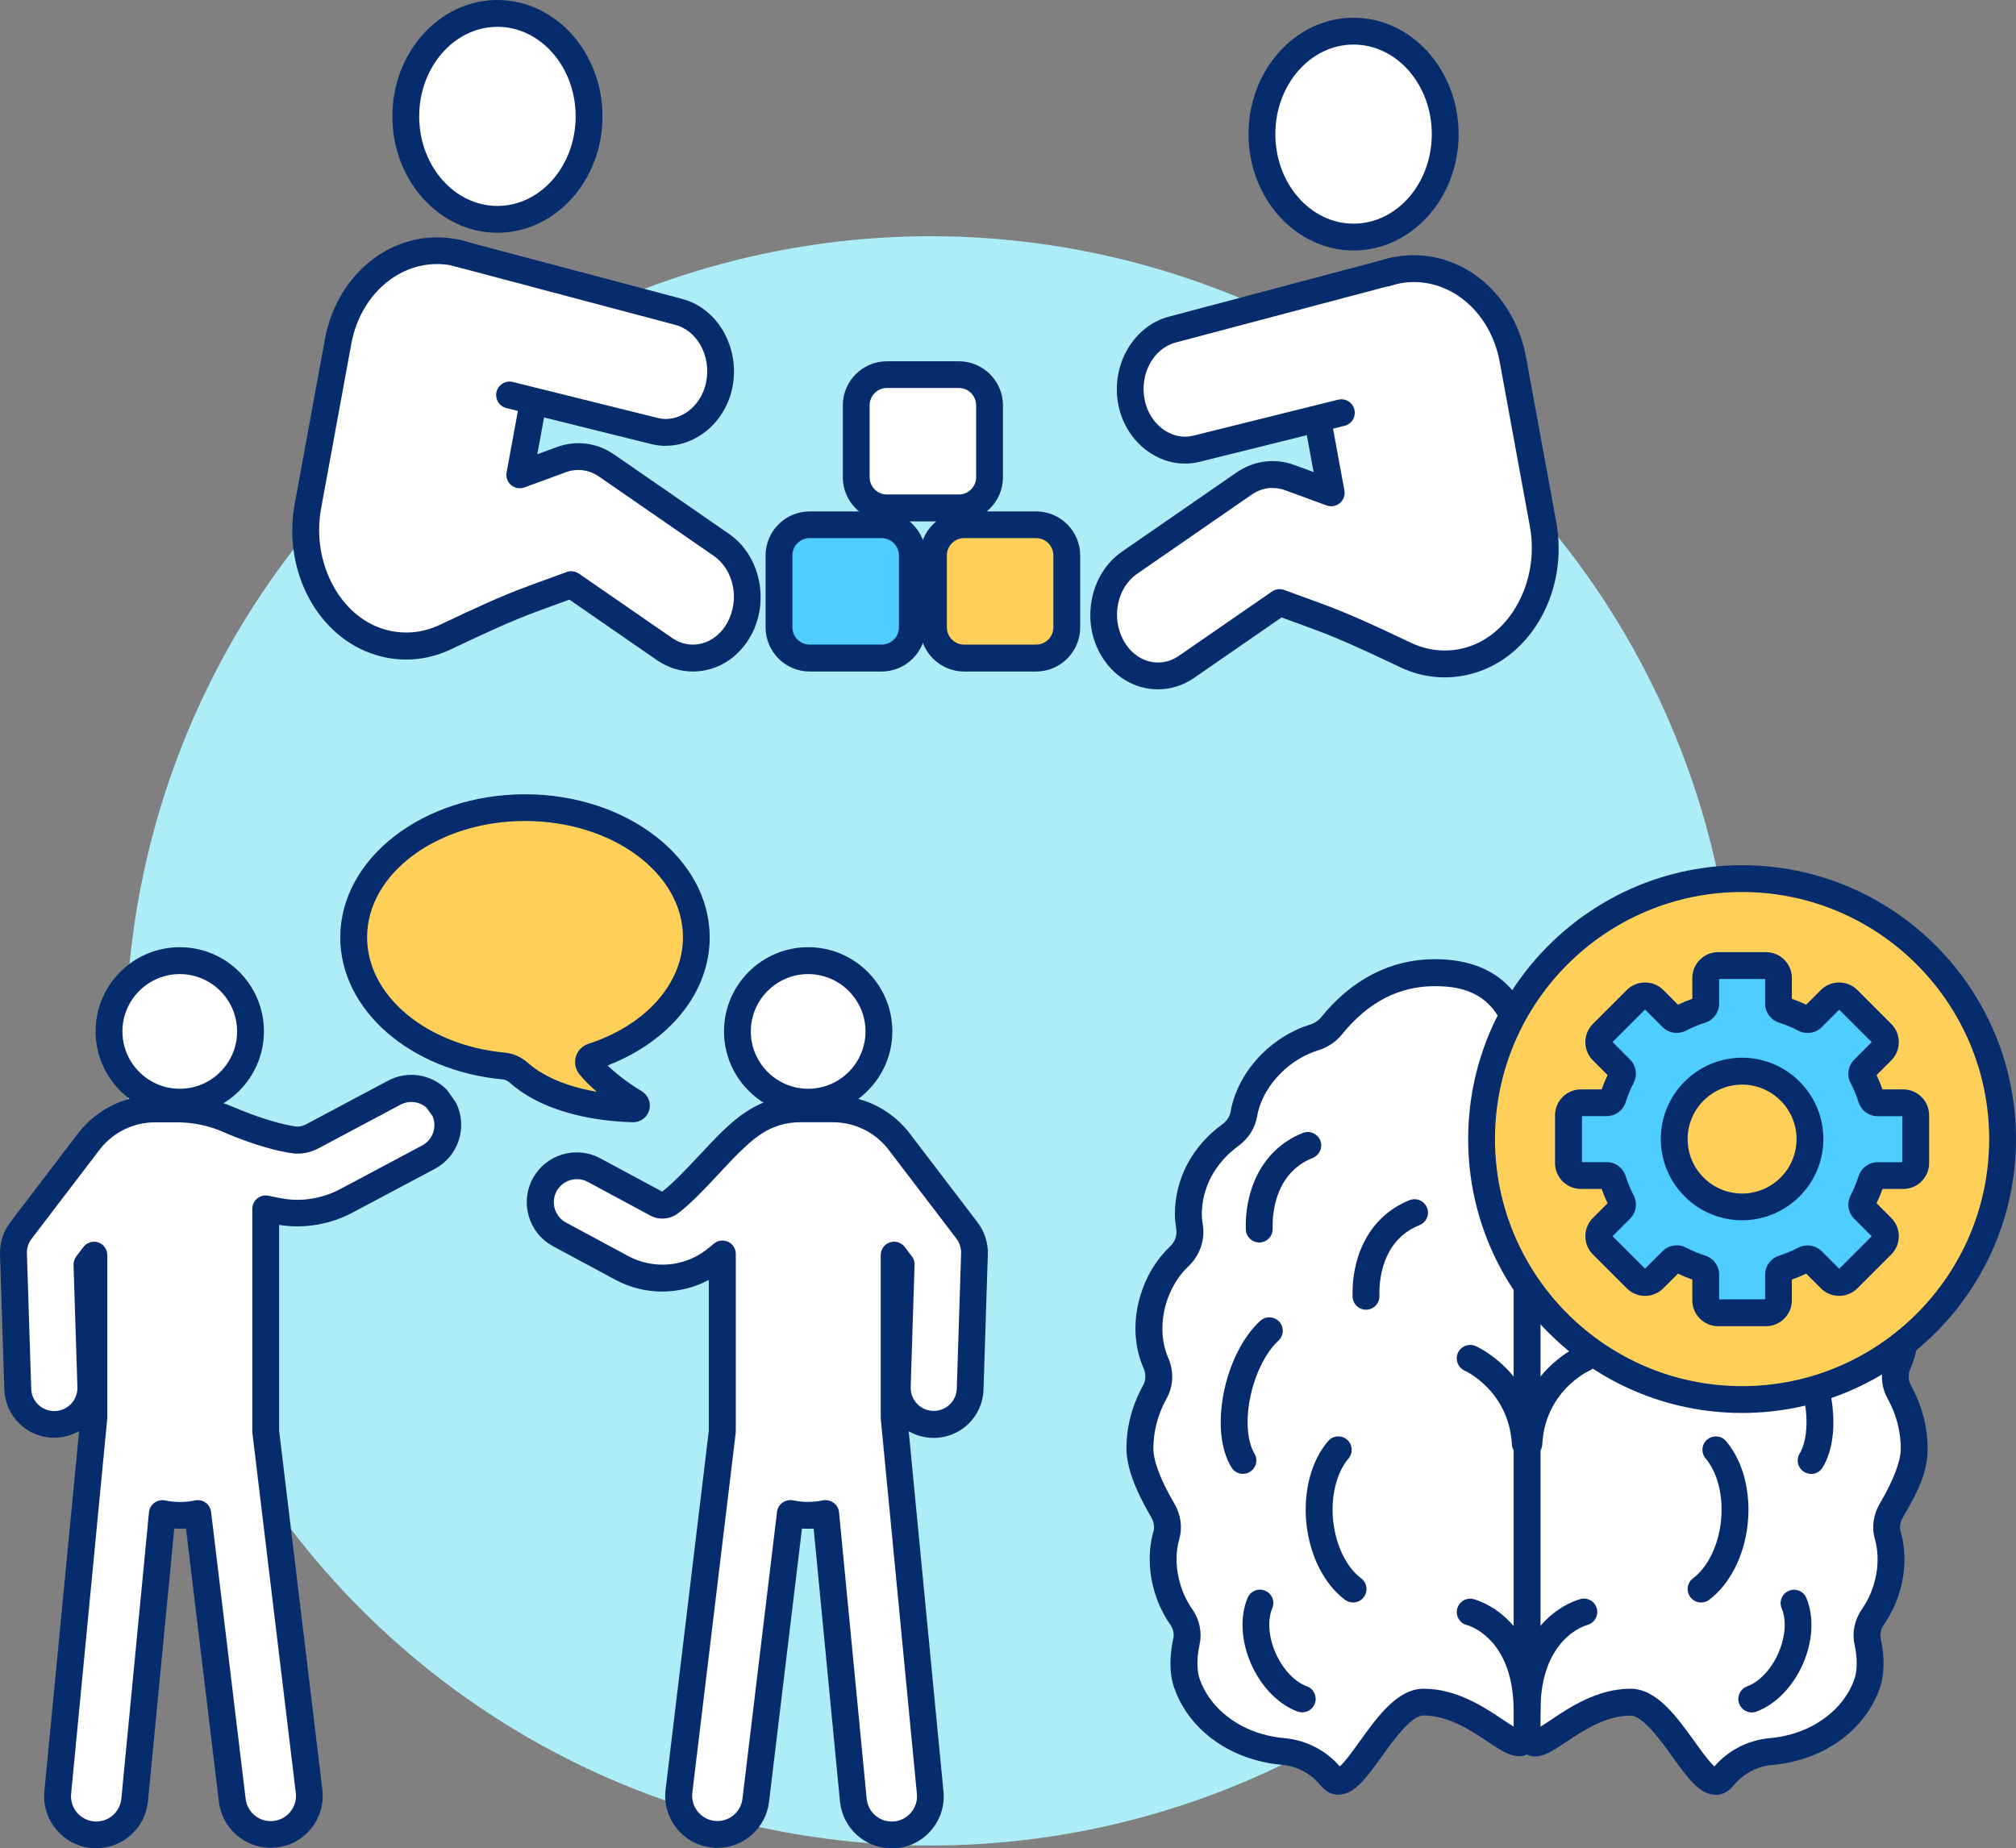
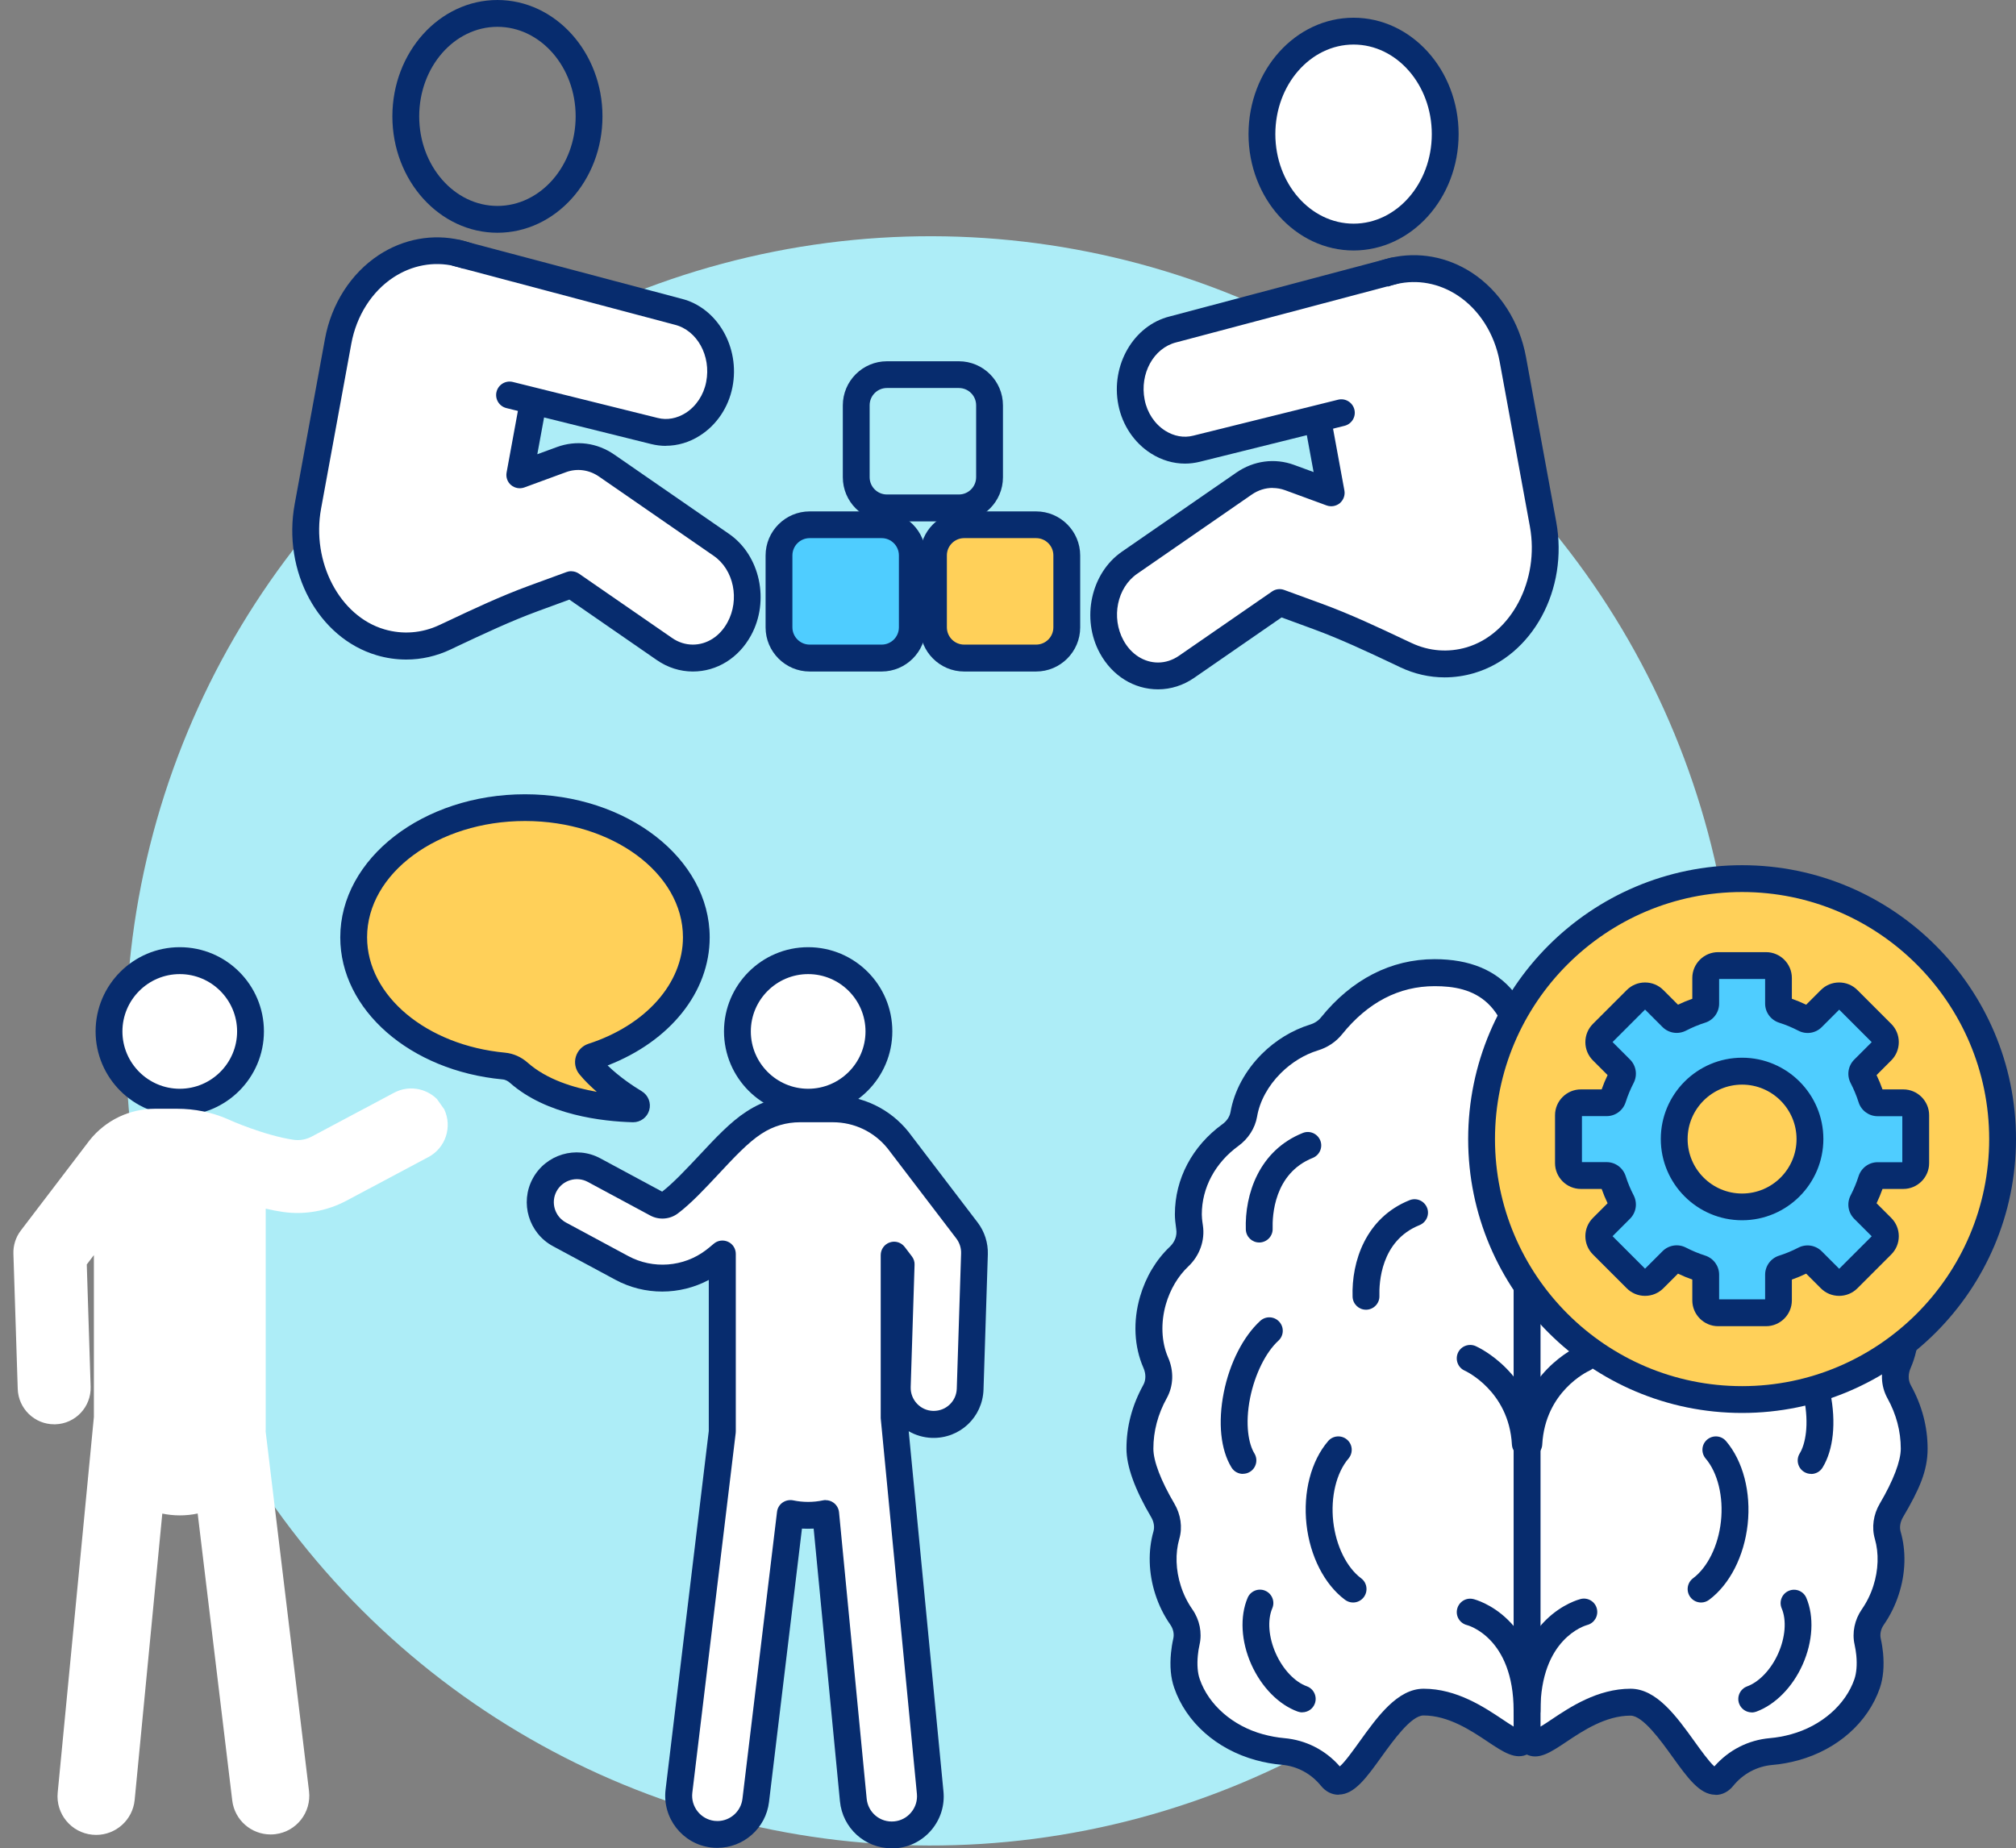
<svg xmlns="http://www.w3.org/2000/svg" id="_レイヤー_2" width="223.96" height="205.36">
  <rect width="100%" height="100%" fill="#808080" stroke="none" />
  <defs>
    <style>.cls-1{fill:#4fcdff;}.cls-1,.cls-2,.cls-3,.cls-4,.cls-5{stroke-width:0px;}.cls-2{fill:#072c6e;}.cls-3{fill:#adedf7;}.cls-4{fill:#fff;}.cls-5{fill:#ffd059;}</style>
  </defs>
  <g id="_デザイン">
    <circle class="cls-3" cx="103.39" cy="115.65" r="89.4" transform="translate(-51.5 106.98) rotate(-45)" />
    <path class="cls-4" d="m80.14,60.55l-12.73-8.8c-1.51-1.04-3.35-1.29-5.03-.67l-4.63,1.7,1.79-9.75c1.25-6.82-2.65-13.49-8.72-14.9-6.06-1.41-12,2.98-13.25,9.81l-3.36,18.33c-1.21,6.63,2.24,13.39,8.06,15.11.96.28,1.93.42,2.87.42,1.5,0,2.96-.34,4.29-.97,3.25-1.53,6.48-3.08,9.83-4.31l4.21-1.54,10.35,7.15c.99.68,2.08,1.01,3.16,1.01,2.03,0,4.01-1.15,5.15-3.24,1.75-3.19.86-7.38-1.98-9.34Z" />
    <path class="cls-2" d="m76.97,74.61c-1.42,0-2.8-.44-4-1.27l-9.72-6.72-3.49,1.28c-3.03,1.11-6.05,2.54-8.97,3.91l-.73.35c-1.57.74-3.23,1.12-4.93,1.12-1.11,0-2.22-.16-3.29-.48-6.48-1.92-10.48-9.3-9.1-16.81l3.36-18.33c.71-3.9,2.9-7.3,5.99-9.33,2.74-1.79,5.96-2.38,9.07-1.66,6.82,1.58,11.24,9.04,9.85,16.62l-1.32,7.18,2.18-.8c2.15-.79,4.48-.48,6.39.85l12.73,8.8c3.45,2.38,4.54,7.44,2.44,11.28-1.37,2.51-3.79,4.01-6.46,4.01Zm-13.51-11.14c.3,0,.59.09.85.26l10.35,7.15c.7.49,1.5.74,2.31.74,1.57,0,3-.92,3.84-2.46,1.39-2.54.71-5.86-1.52-7.4,0,0,0,0,0,0l-12.73-8.8c-1.11-.77-2.45-.95-3.68-.5l-4.63,1.7c-.5.18-1.06.08-1.47-.26-.41-.34-.6-.88-.5-1.41l1.79-9.75c1.11-6.04-2.3-11.95-7.59-13.18-2.31-.54-4.71-.09-6.76,1.25-2.41,1.58-4.12,4.27-4.69,7.37l-3.36,18.33c-1.09,5.93,2.06,11.95,7.02,13.41,2.03.6,4.17.44,6.11-.47l.73-.34c2.98-1.41,6.06-2.86,9.22-4.02l4.21-1.54c.17-.06.34-.09.51-.09Z" />
-     <ellipse class="cls-4" cx="55.26" cy="12.93" rx="10.18" ry="11.44" />
    <path class="cls-2" d="m55.26,25.86c-6.43,0-11.67-5.8-11.67-12.93,0-7.13,5.23-12.93,11.67-12.93,6.43,0,11.67,5.8,11.67,12.93,0,7.13-5.23,12.93-11.67,12.93Zm0-22.88c-4.79,0-8.69,4.46-8.69,9.95,0,5.49,3.9,9.95,8.69,9.95,4.79,0,8.69-4.46,8.69-9.95,0-5.49-3.9-9.95-8.69-9.95Z" />
    <path class="cls-4" d="m50.81,28.13l24.51,6.5c3.26.81,5.31,4.43,4.59,8.1-.71,3.59-4.01,5.96-7.2,5.17l-16.1-4" />
    <path class="cls-2" d="m73.97,49.54c-.54,0-1.09-.07-1.62-.2l-16.1-4c-.8-.2-1.29-1.01-1.09-1.81.2-.8,1.01-1.29,1.81-1.09l16.1,4c1.03.26,2.12.06,3.09-.55,1.17-.74,2.01-2,2.29-3.45.57-2.89-1-5.74-3.49-6.36l-24.53-6.51c-.8-.21-1.27-1.03-1.06-1.82.21-.8,1.03-1.27,1.82-1.06l24.51,6.5c3.99.99,6.54,5.4,5.67,9.82-.44,2.25-1.76,4.21-3.62,5.39-1.17.75-2.48,1.13-3.79,1.13Z" />
    <rect class="cls-1" x="86.53" y="58.3" width="14.82" height="14.82" rx="5.89" ry="5.89" />
    <path class="cls-2" d="m97.94,74.61h-7.99c-2.7,0-4.9-2.2-4.9-4.9v-7.99c0-2.7,2.2-4.9,4.9-4.9h7.99c2.7,0,4.9,2.2,4.9,4.9v7.99c0,2.7-2.2,4.9-4.9,4.9Zm-7.99-14.82c-1.06,0-1.92.86-1.92,1.92v7.99c0,1.06.86,1.92,1.92,1.92h7.99c1.06,0,1.92-.86,1.92-1.92v-7.99c0-1.06-.86-1.92-1.92-1.92h-7.99Z" />
    <rect class="cls-5" x="103.7" y="58.3" width="14.82" height="14.82" rx="5.89" ry="5.89" />
    <path class="cls-2" d="m115.1,74.61h-7.99c-2.7,0-4.9-2.2-4.9-4.9v-7.99c0-2.7,2.2-4.9,4.9-4.9h7.99c2.7,0,4.9,2.2,4.9,4.9v7.99c0,2.7-2.2,4.9-4.9,4.9Zm-7.99-14.82c-1.06,0-1.92.86-1.92,1.92v7.99c0,1.06.86,1.92,1.92,1.92h7.99c1.06,0,1.92-.86,1.92-1.92v-7.99c0-1.06-.86-1.92-1.92-1.92h-7.99Z" />
-     <rect class="cls-4" x="95.11" y="41.62" width="14.82" height="14.82" rx="5.89" ry="5.89" />
    <path class="cls-2" d="m106.52,57.93h-7.99c-2.7,0-4.9-2.2-4.9-4.9v-7.99c0-2.7,2.2-4.9,4.9-4.9h7.99c2.7,0,4.9,2.2,4.9,4.9v7.99c0,2.7-2.2,4.9-4.9,4.9Zm-7.99-14.82c-1.06,0-1.92.86-1.92,1.92v7.99c0,1.06.86,1.92,1.92,1.92h7.99c1.06,0,1.92-.86,1.92-1.92v-7.99c0-1.06-.86-1.92-1.92-1.92h-7.99Z" />
    <path class="cls-4" d="m125.48,62.52l12.73-8.8c1.51-1.04,3.35-1.29,5.03-.67l4.63,1.7-1.79-9.75c-1.25-6.82,2.65-13.49,8.72-14.9,6.06-1.41,12,2.98,13.25,9.81l3.36,18.33c1.21,6.63-2.24,13.39-8.06,15.11-.96.28-1.93.42-2.87.42-1.5,0-2.96-.34-4.29-.97-3.25-1.53-6.48-3.08-9.83-4.31l-4.21-1.54-10.35,7.15c-.99.68-2.08,1.01-3.16,1.01-2.03,0-4.01-1.15-5.15-3.24-1.75-3.19-.86-7.38,1.98-9.34Z" />
    <path class="cls-2" d="m128.65,76.59c-2.67,0-5.09-1.5-6.46-4.01-2.1-3.84-1-8.9,2.44-11.28l12.73-8.8c1.92-1.32,4.25-1.63,6.39-.85l2.18.8-1.32-7.18c-1.39-7.58,3.03-15.04,9.85-16.62,3.11-.72,6.33-.13,9.07,1.66,3.09,2.03,5.27,5.43,5.99,9.33l3.36,18.33c1.38,7.51-2.62,14.89-9.1,16.81-1.08.32-2.19.48-3.29.48-1.7,0-3.36-.38-4.93-1.12l-.73-.35c-2.92-1.38-5.94-2.8-8.97-3.91l-3.49-1.28-9.72,6.72c-1.2.83-2.59,1.27-4,1.27Zm12.73-22.38c-.81,0-1.61.25-2.32.74l-12.73,8.8s0,0,0,0c-2.23,1.54-2.91,4.86-1.52,7.4.84,1.54,2.28,2.46,3.84,2.46.81,0,1.61-.26,2.31-.74l10.35-7.15c.4-.28.91-.34,1.36-.17l4.21,1.54c3.16,1.16,6.24,2.61,9.22,4.02l.73.34c1.94.91,4.08,1.07,6.11.47,4.96-1.47,8.1-7.48,7.02-13.41l-3.36-18.33c-.57-3.1-2.28-5.79-4.69-7.37-2.05-1.34-4.45-1.79-6.76-1.25-5.3,1.23-8.7,7.14-7.59,13.18l1.79,9.75c.1.53-.1,1.06-.5,1.41-.41.34-.97.44-1.47.26l-4.63-1.7c-.44-.16-.9-.24-1.36-.24Zm-15.9,8.31h0s0,0,0,0Z" />
    <ellipse class="cls-4" cx="150.37" cy="14.9" rx="10.18" ry="11.44" />
    <path class="cls-2" d="m150.37,27.83c-6.43,0-11.67-5.8-11.67-12.93,0-7.13,5.23-12.93,11.67-12.93,6.43,0,11.67,5.8,11.67,12.93,0,7.13-5.23,12.93-11.67,12.93Zm0-22.88c-4.79,0-8.69,4.46-8.69,9.95,0,5.49,3.9,9.95,8.69,9.95,4.79,0,8.69-4.46,8.69-9.95,0-5.49-3.9-9.95-8.69-9.95Z" />
    <path class="cls-4" d="m154.81,30.1l-24.51,6.5c-3.26.81-5.31,4.43-4.59,8.1.71,3.59,4.01,5.96,7.2,5.17l16.1-4" />
    <path class="cls-2" d="m131.65,51.51c-1.31,0-2.61-.38-3.79-1.13-1.86-1.18-3.18-3.15-3.62-5.39-.87-4.42,1.69-8.83,5.7-9.83l24.48-6.5c.8-.21,1.61.26,1.82,1.06.21.8-.26,1.61-1.06,1.82l-24.51,6.5c-2.52.63-4.08,3.48-3.51,6.37.28,1.45,1.12,2.71,2.29,3.45.97.61,2.06.81,3.09.55l16.11-4c.8-.2,1.61.29,1.81,1.09.2.8-.29,1.61-1.09,1.81l-16.1,4c-.53.13-1.08.2-1.62.2Z" />
    <path class="cls-4" d="m19.97,122.45c-4.34,0-7.86-3.52-7.86-7.86,0-4.34,3.52-7.86,7.86-7.86,4.34,0,7.86,3.52,7.86,7.86,0,4.34-3.52,7.86-7.86,7.86Z" />
    <path class="cls-2" d="m19.97,123.94c-5.15,0-9.35-4.19-9.35-9.35,0-5.15,4.19-9.35,9.35-9.35s9.35,4.19,9.35,9.35c0,5.15-4.19,9.35-9.35,9.35Zm0-15.71c-3.51,0-6.37,2.86-6.37,6.37,0,3.51,2.86,6.37,6.37,6.37,3.51,0,6.37-2.86,6.37-6.37,0-3.51-2.86-6.37-6.37-6.37Z" />
    <path class="cls-4" d="m48.52,122.09c-1.23-1.2-3.14-1.53-4.74-.68l-9.11,4.85c-.65.35-1.37.48-2.05.38-3.23-.47-7.18-2.22-7.2-2.24-.02,0-.06-.03-.08-.04-1.79-.78-3.69-1.17-5.68-1.17h-2.43c-2.84,0-5.48,1.27-7.26,3.48-.02.03-.04.05-.06.08l-7.59,9.96c-.57.74-.86,1.66-.83,2.59l.48,15.02c.07,2.19,1.87,3.93,4.05,3.93.04,0,.09,0,.13,0,2.24-.07,3.99-1.94,3.92-4.18l-.43-13.58.79-1.04v17.98s-4.02,41.74-4.02,41.74c-.23,2.36,1.5,4.46,3.86,4.68.14.01.28.02.42.02,2.18,0,4.05-1.66,4.27-3.88l3.07-31.82c.63.13,1.28.2,1.95.2s1.34-.07,1.98-.21l3.84,31.88c.26,2.18,2.11,3.78,4.26,3.78.17,0,.34-.01.52-.03,2.35-.28,4.03-2.42,3.75-4.78l-4.82-39.98c0-.07.01-.13.01-.2v-24.54c.65.15,1.3.28,1.94.37,2.37.34,4.86-.1,7.02-1.25l9.11-4.85c1.92-1.02,2.68-3.36,1.76-5.31l-.83-1.17Z" />
-     <path class="cls-2" d="m10.69,205.36c-.19,0-.37,0-.56-.03-3.17-.31-5.51-3.14-5.2-6.31l3.86-40.02c-.77.44-1.65.71-2.59.74-.06,0-.12,0-.18,0-3.01,0-5.44-2.36-5.54-5.37L0,139.36c-.04-1.27.36-2.53,1.13-3.54l7.59-9.96s.06-.07.09-.11c2.06-2.56,5.12-4.04,8.42-4.04h2.43c2.19,0,4.3.44,6.27,1.29l.1.04s3.81,1.68,6.81,2.12c.36.05.76-.03,1.14-.23l9.11-4.85c2.14-1.14,4.75-.77,6.48.93.06.06.12.13.17.21l.83,1.17c.05.07.09.14.13.22,1.27,2.68.21,5.87-2.4,7.26l-9.12,4.85c-2.44,1.3-5.26,1.8-7.93,1.41-.08-.01-.16-.02-.24-.04v22.73c0,.05,0,.1,0,.16l4.8,39.85c.18,1.53-.24,3.05-1.19,4.26-.95,1.22-2.32,1.99-3.86,2.17-.23.03-.47.04-.7.04-2.92,0-5.39-2.19-5.74-5.09l-3.66-30.38c-.43.03-.86.03-1.3,0l-2.92,30.29c-.29,2.98-2.76,5.23-5.75,5.23Zm-.26-67.4c.16,0,.32.03.48.08.61.2,1.01.77,1.01,1.41v17.98s0,.1,0,.14l-4.02,41.74c-.15,1.54.98,2.91,2.52,3.06,1.56.15,2.91-.99,3.06-2.52l3.07-31.82c.04-.42.26-.81.6-1.06.34-.25.77-.35,1.19-.26,1.09.23,2.22.23,3.32,0,.41-.09.84,0,1.18.25.34.24.56.62.61,1.03l3.84,31.88c.17,1.41,1.36,2.47,2.78,2.47.11,0,.23,0,.34-.02.74-.09,1.41-.46,1.87-1.05.46-.59.67-1.32.58-2.07l-4.82-39.98c0-.07-.01-.14-.01-.21,0-.06,0-.11,0-.16v-24.54c0-.45.21-.88.56-1.16.35-.28.82-.39,1.26-.29.67.15,1.27.27,1.83.35,2.06.3,4.22-.09,6.11-1.09l9.11-4.85c1.17-.62,1.67-2.03,1.16-3.25l-.66-.93c-.8-.71-1.95-.86-2.91-.35l-9.11,4.85c-.93.49-1.98.69-2.96.54-3.47-.5-7.56-2.33-7.6-2.35l-.09-.04c-1.57-.68-3.28-1.04-5.06-1.04h-2.43c-2.38,0-4.6,1.07-6.09,2.93l-.04.05-7.6,9.96c-.36.47-.54,1.05-.52,1.64l.48,15.02c.04,1.39,1.17,2.48,2.56,2.48h.09c1.41-.05,2.52-1.23,2.48-2.65l-.43-13.58c-.01-.34.1-.68.3-.95l.79-1.04c.29-.38.73-.59,1.19-.59Z" />
    <circle class="cls-4" cx="89.78" cy="114.6" r="7.86" />
    <path class="cls-2" d="m89.78,123.94c-5.15,0-9.35-4.19-9.35-9.35,0-5.15,4.19-9.35,9.35-9.35s9.35,4.19,9.35,9.35c0,5.15-4.19,9.35-9.35,9.35Zm0-15.71c-3.51,0-6.37,2.86-6.37,6.37,0,3.51,2.86,6.37,6.37,6.37,3.51,0,6.37-2.86,6.37-6.37,0-3.51-2.86-6.37-6.37-6.37Z" />
    <path class="cls-4" d="m107.43,136.72l-7.59-9.96s-.04-.05-.06-.08c-1.77-2.21-4.42-3.48-7.26-3.48h-3.65c-1.8,0-3.55.52-5.05,1.49l-.08.05c-1.62,1.05-3.25,2.8-4.98,4.65-1.48,1.58-3.01,3.22-4.35,4.24-.43.32-1.01.37-1.49.11l-6.93-3.73c-1.97-1.06-4.43-.32-5.49,1.65-1.06,1.97-.32,4.43,1.65,5.49l6.93,3.73c3.26,1.76,7.28,1.45,10.23-.79.31-.24.63-.49.94-.76v19.51c0,.07,0,.13.01.2l-4.82,39.98c-.28,2.35,1.39,4.49,3.75,4.78.17.02.35.03.52.03,2.14,0,3.99-1.6,4.26-3.78l3.84-31.88c.64.14,1.3.21,1.98.21s1.32-.07,1.95-.2l3.07,31.82c.21,2.22,2.08,3.88,4.27,3.88.14,0,.28,0,.42-.02,2.36-.23,4.09-2.32,3.86-4.68l-4.02-41.74v-17.98s.79,1.04.79,1.04l-.43,13.58c-.07,2.24,1.69,4.11,3.92,4.18.04,0,.09,0,.13,0,2.18,0,3.98-1.73,4.05-3.93l.48-15.02c.03-.93-.26-1.85-.83-2.59Z" />
    <path class="cls-2" d="m99.06,205.36c-2.99,0-5.46-2.25-5.75-5.23l-2.92-30.29c-.43.02-.86.02-1.3,0l-3.66,30.38c-.35,2.9-2.82,5.09-5.74,5.09-.23,0-.47-.01-.7-.04-3.17-.38-5.43-3.27-5.05-6.43l4.8-39.85c0-.06,0-.1,0-.15v-16.63c-3.21,1.71-7.12,1.74-10.38-.02l-6.93-3.73c-2.69-1.45-3.7-4.82-2.25-7.51,1.45-2.69,4.82-3.7,7.51-2.25l6.87,3.7c1.23-.95,2.69-2.51,4.11-4.02,1.8-1.93,3.49-3.74,5.26-4.88l.08-.05c1.74-1.13,3.76-1.73,5.85-1.73h3.65c3.29,0,6.36,1.47,8.42,4.04.03.04.06.08.09.12l7.59,9.95c.77,1.01,1.17,2.27,1.13,3.54l-.48,15.02c-.1,3.07-2.62,5.46-5.72,5.37-.94-.03-1.83-.3-2.59-.74l3.86,40.02c.15,1.54-.31,3.04-1.29,4.23s-2.37,1.93-3.91,2.08c-.18.02-.37.03-.56.03Zm-7.33-38.68c.32,0,.63.1.88.29.34.25.56.64.6,1.06l3.07,31.82c.15,1.53,1.49,2.67,3.06,2.52.74-.07,1.42-.43,1.89-1.01.48-.58.7-1.31.63-2.05l-4.02-41.74s0-.1,0-.14v-17.98c0-.64.41-1.21,1.01-1.41.61-.21,1.27,0,1.66.51l.79,1.04c.21.27.32.61.3.95l-.43,13.58c-.04,1.41,1.07,2.6,2.48,2.64h.08c1.39,0,2.52-1.09,2.56-2.48l.48-15.02c.02-.59-.17-1.17-.52-1.64h0s-7.63-10-7.63-10c-1.49-1.86-3.71-2.93-6.1-2.93h-3.65c-1.51,0-2.98.43-4.23,1.25l-.08.05c-1.46.95-3.03,2.63-4.69,4.41-1.53,1.64-3.1,3.32-4.55,4.41-.89.68-2.11.77-3.09.24l-6.93-3.73c-1.24-.67-2.8-.2-3.47,1.04-.67,1.24-.2,2.8,1.04,3.47l6.93,3.73c2.75,1.48,6.14,1.22,8.62-.66.25-.19.53-.42.87-.71.44-.38,1.06-.46,1.59-.22s.86.77.86,1.35v19.51c0,.06,0,.11,0,.17,0,.07,0,.14-.01.21l-4.82,39.98c-.18,1.53.91,2.93,2.45,3.12.11.01.23.02.34.02,1.41,0,2.61-1.06,2.78-2.47l3.84-31.88c.05-.42.27-.79.61-1.03.34-.24.77-.33,1.18-.25,1.1.23,2.23.23,3.32,0,.1-.02.2-.03.3-.03Z" />
    <path class="cls-5" d="m39.28,104.15c0-7.96,8.52-14.41,19.03-14.41,10.51,0,19.03,6.45,19.03,14.41,0,5.95-4.76,11.05-11.55,13.25-.42.14-.58.66-.3,1,1.49,1.82,3.68,3.3,5.03,4.12.32.2.18.69-.2.68-2.74-.07-8.88-.63-12.7-4.01-.47-.41-1.05-.69-1.67-.75-9.4-.88-16.68-6.94-16.68-14.3" />
    <path class="cls-2" d="m70.35,124.69s-.03,0-.05,0c-3.35-.09-9.57-.78-13.65-4.38-.18-.16-.46-.35-.82-.38-10.28-.96-18.03-7.74-18.03-15.78,0-8.77,9.21-15.9,20.52-15.9,11.32,0,20.52,7.13,20.52,15.9,0,6.08-4.41,11.55-11.34,14.23,1.3,1.27,2.87,2.31,3.8,2.87.72.44,1.06,1.31.82,2.11-.23.79-.96,1.33-1.78,1.33Zm.03-2.98h0,0Zm-12.06-30.49c-9.67,0-17.54,5.8-17.54,12.92,0,6.49,6.59,12,15.33,12.82.92.09,1.79.47,2.52,1.12,2.12,1.87,5.11,2.78,7.67,3.23-.69-.6-1.36-1.25-1.94-1.96-.44-.54-.59-1.27-.39-1.94.2-.68.72-1.21,1.38-1.43,6.39-2.07,10.52-6.72,10.52-11.84,0-7.13-7.87-12.92-17.54-12.92Z" />
    <path class="cls-4" d="m159.38,108.08c-5.41,0-9.11,3-11.45,5.9-.5.62-1.18,1.06-1.95,1.3-1.67.51-3.32,1.48-4.73,2.88-1.7,1.69-2.74,3.71-3.07,5.65-.16.91-.7,1.74-1.47,2.29-2.83,2.05-4.68,5.23-4.68,8.81,0,.42.06.94.14,1.45.18,1.2-.26,2.39-1.16,3.25-1.29,1.23-2.34,2.91-2.91,4.88-.72,2.49-.55,4.96.31,6.92.46,1.05.47,2.23-.09,3.23-1.07,1.92-1.67,4.06-1.67,6.32,0,2.06,1.29,4.75,2.53,6.85.49.84.67,1.83.4,2.76-.53,1.82-.51,3.96.18,6.1.36,1.11.86,2.11,1.48,2.99.56.8.78,1.8.57,2.74-.1.45-.18.91-.22,1.38-.1,1.02-.08,2.22.28,3.27,1.14,3.31,4.15,6.01,8.04,7.08.89.24,1.76.4,2.62.47,2.15.19,4.06,1.25,5.39,2.88,2.23,2.75,5.98-8.36,10.23-8.36,6.84,0,11.5,8.25,11.5,2.49v-65.17s0-5.32,0-5.32c0-8.23-2.83-13.04-10.26-13.04Z" />
    <path class="cls-2" d="m148.7,199.41c-.74,0-1.43-.35-1.95-.99-1.1-1.36-2.65-2.19-4.36-2.34-.97-.08-1.94-.26-2.89-.52-4.35-1.2-7.74-4.2-9.06-8.04-.38-1.09-.5-2.4-.35-3.89.05-.51.13-1.03.25-1.56.12-.52,0-1.09-.33-1.56-.72-1.03-1.28-2.17-1.67-3.39-.75-2.33-.82-4.81-.2-6.97.14-.49.05-1.07-.26-1.59-1.82-3.09-2.74-5.65-2.74-7.61,0-2.45.63-4.82,1.86-7.05.31-.55.32-1.25.03-1.91-1.04-2.37-1.18-5.18-.38-7.93.63-2.16,1.77-4.08,3.31-5.54.56-.53.82-1.24.71-1.94-.1-.67-.15-1.22-.15-1.67,0-3.93,1.93-7.58,5.3-10.02.47-.34.79-.83.88-1.34.4-2.32,1.64-4.61,3.49-6.46,1.53-1.52,3.38-2.64,5.34-3.25.5-.15.93-.43,1.23-.81,3.41-4.22,7.77-6.46,12.61-6.46,7.8,0,11.75,4.89,11.75,14.53v70.49c0,1.19-.15,2.64-1.35,3.28-1.37.73-2.75-.19-4.5-1.36-1.84-1.23-4.36-2.91-7.13-2.91-1.37,0-3.36,2.78-4.68,4.61-1.66,2.31-2.97,4.13-4.69,4.18-.02,0-.05,0-.07,0Zm10.68-89.84c-3.97,0-7.43,1.8-10.29,5.35-.68.84-1.6,1.46-2.68,1.79-1.5.46-2.92,1.33-4.11,2.51-1.42,1.41-2.36,3.13-2.65,4.85-.22,1.27-.97,2.45-2.07,3.25-2.58,1.87-4.07,4.65-4.07,7.61,0,.2.02.58.12,1.22.25,1.65-.35,3.36-1.61,4.55-1.16,1.1-2.02,2.56-2.5,4.21-.59,2.05-.5,4.2.24,5.9.67,1.52.61,3.18-.15,4.55-.98,1.77-1.48,3.66-1.48,5.6,0,1.38.83,3.55,2.33,6.1.72,1.22.92,2.65.55,3.92-.46,1.6-.4,3.46.17,5.23.3.94.73,1.81,1.28,2.6.81,1.16,1.1,2.59.8,3.92-.09.41-.16.81-.19,1.19-.1,1.05-.03,1.96.21,2.64.98,2.86,3.67,5.21,7.03,6.13.78.21,1.57.36,2.36.43,2.4.21,4.58,1.32,6.17,3.14.59-.51,1.54-1.85,2.21-2.78,1.97-2.74,4.2-5.85,7.1-5.85,3.68,0,6.75,2.06,8.79,3.42.38.25.83.56,1.22.79,0-.07,0-.14,0-.23v-70.49c0-10.24-4.69-11.55-8.77-11.55Z" />
    <path class="cls-4" d="m150.31,176.56c-1.89-1.41-3.33-4.12-3.69-7.35-.36-3.27.48-6.29,2.05-8.12" />
    <path class="cls-2" d="m150.31,178.05c-.31,0-.62-.1-.89-.3-2.29-1.71-3.89-4.85-4.28-8.38-.39-3.58.5-7.03,2.4-9.25.53-.63,1.48-.7,2.1-.17.63.53.7,1.47.17,2.1-1.35,1.58-2,4.26-1.7,6.99.3,2.69,1.48,5.11,3.1,6.32.66.49.79,1.43.3,2.09-.29.39-.74.6-1.19.6Z" />
    <path class="cls-4" d="m144.68,188.77c-1.67-.6-3.31-2.22-4.31-4.45-1-2.25-1.09-4.57-.4-6.21" />
    <path class="cls-2" d="m144.68,190.26c-.17,0-.34-.03-.51-.09-2.11-.76-4.03-2.72-5.16-5.24-1.14-2.55-1.29-5.32-.41-7.4.32-.76,1.2-1.11,1.95-.79.76.32,1.11,1.2.79,1.95-.56,1.31-.41,3.23.39,5.02.79,1.77,2.11,3.17,3.45,3.65.77.28,1.17,1.14.89,1.91-.22.61-.79.98-1.4.98Z" />
    <path class="cls-4" d="m138.08,162.27c-.96-1.56-1.27-4.24-.67-7.25.61-3.05,2-5.69,3.59-7.15" />
    <path class="cls-2" d="m138.08,163.76c-.5,0-.99-.25-1.27-.71-1.21-1.97-1.52-5-.86-8.33.65-3.26,2.16-6.23,4.05-7.96.61-.56,1.55-.52,2.11.09.56.61.52,1.55-.09,2.11-1.41,1.29-2.61,3.73-3.14,6.34-.6,3.01-.15,5.17.47,6.18.43.7.21,1.62-.49,2.05-.24.15-.51.22-.78.22Z" />
    <path class="cls-4" d="m165.17,128.15s4.02-1.64,4.27-6.13" />
    <path class="cls-2" d="m165.18,129.64c-.59,0-1.14-.35-1.38-.93-.31-.76.05-1.63.81-1.94.14-.06,3.16-1.39,3.36-4.84.05-.82.75-1.45,1.57-1.4.82.05,1.45.75,1.4,1.57-.31,5.37-5,7.35-5.2,7.43-.18.08-.37.11-.56.11Z" />
    <path class="cls-4" d="m163.33,150.93s5.74,2.54,6.12,9.49" />
    <path class="cls-2" d="m169.45,161.91c-.79,0-1.44-.61-1.49-1.41-.33-5.97-5.19-8.19-5.24-8.21-.75-.33-1.09-1.21-.76-1.97.33-.75,1.21-1.09,1.97-.76.27.12,6.58,2.99,7.01,10.77.05.82-.58,1.52-1.41,1.57-.03,0-.06,0-.08,0Z" />
    <path class="cls-4" d="m163.33,179.11s6.31,1.54,6.31,10.97" />
    <path class="cls-2" d="m169.64,191.57c-.82,0-1.49-.67-1.49-1.49,0-8.16-5.12-9.51-5.18-9.52-.8-.2-1.29-1-1.09-1.8.2-.8,1-1.29,1.8-1.09.3.07,7.45,1.94,7.45,12.42,0,.82-.67,1.49-1.49,1.49Z" />
    <path class="cls-4" d="m151.76,144.03c-.11-3.12,1.02-7.55,5.39-9.3" />
    <path class="cls-2" d="m151.75,145.52c-.8,0-1.46-.63-1.49-1.44-.13-3.91,1.46-8.78,6.33-10.73.77-.31,1.63.07,1.94.83.31.76-.07,1.63-.83,1.94-4.33,1.73-4.5,6.46-4.46,7.86.03.82-.62,1.51-1.44,1.54-.02,0-.03,0-.05,0Z" />
-     <path class="cls-4" d="m139.9,136.56c-.11-3.12,1.02-7.55,5.39-9.3" />
    <path class="cls-2" d="m139.89,138.05c-.8,0-1.46-.63-1.49-1.44-.13-3.91,1.46-8.78,6.33-10.73.77-.31,1.63.07,1.94.83.31.76-.07,1.63-.83,1.94-4.33,1.73-4.5,6.46-4.46,7.86.03.82-.62,1.51-1.44,1.54-.02,0-.03,0-.05,0Z" />
    <path class="cls-4" d="m179.9,108.08c5.41,0,9.11,3,11.45,5.9.5.62,1.18,1.06,1.95,1.3,1.67.51,3.32,1.48,4.73,2.88,1.7,1.69,2.74,3.71,3.07,5.65.16.91.7,1.74,1.47,2.29,2.83,2.05,4.68,5.23,4.68,8.81,0,.42-.06.94-.14,1.45-.18,1.2.26,2.39,1.16,3.25,1.29,1.23,2.34,2.91,2.91,4.88.72,2.49.55,4.96-.31,6.92-.46,1.05-.47,2.23.09,3.23,1.07,1.92,1.67,4.06,1.67,6.32,0,2.06-1.29,4.75-2.53,6.85-.49.84-.67,1.83-.4,2.76.53,1.82.51,3.96-.18,6.1-.36,1.11-.86,2.11-1.48,2.99-.56.8-.78,1.8-.57,2.74.1.45.18.91.22,1.38.1,1.02.08,2.22-.28,3.27-1.14,3.31-4.15,6.01-8.04,7.08-.89.24-1.76.4-2.62.47-2.15.19-4.06,1.25-5.39,2.88-2.23,2.75-5.98-8.36-10.23-8.36-6.84,0-11.5,8.25-11.5,2.49v-65.17s0-5.32,0-5.32c0-8.23,2.83-13.04,10.26-13.04Z" />
    <path class="cls-2" d="m190.58,199.41s-.05,0-.07,0c-1.72-.05-3.03-1.88-4.69-4.18-1.32-1.84-3.31-4.61-4.68-4.61-2.77,0-5.29,1.68-7.13,2.91-1.75,1.17-3.13,2.1-4.5,1.36-1.2-.64-1.35-2.09-1.35-3.28v-70.49c0-9.64,3.95-14.53,11.75-14.53,4.84,0,9.2,2.23,12.61,6.46.3.37.73.65,1.23.81,1.96.6,3.81,1.72,5.34,3.25,1.85,1.84,3.09,4.13,3.49,6.46.09.51.41,1,.88,1.34,3.37,2.44,5.3,6.09,5.3,10.02,0,.45-.05,1.01-.15,1.67-.11.7.15,1.41.71,1.94,1.54,1.47,2.68,3.38,3.31,5.54.8,2.75.66,5.56-.38,7.93-.29.66-.28,1.35.03,1.91,1.23,2.22,1.86,4.59,1.86,7.05s-.92,4.52-2.74,7.61c-.3.52-.4,1.1-.26,1.59.63,2.17.56,4.64-.2,6.97-.39,1.22-.96,2.36-1.67,3.39-.33.47-.45,1.04-.33,1.56.12.53.2,1.06.25,1.56.14,1.49.02,2.8-.35,3.89-1.32,3.83-4.7,6.84-9.06,8.04-.95.26-1.92.44-2.89.52-1.71.15-3.26.98-4.36,2.34-.52.64-1.21.99-1.95.99Zm-9.44-11.78c2.9,0,5.13,3.11,7.1,5.85.67.93,1.62,2.26,2.21,2.78,1.61-1.83,3.78-2.93,6.17-3.14.79-.07,1.58-.21,2.36-.43,3.35-.92,6.05-3.27,7.03-6.13.23-.68.31-1.59.21-2.64-.04-.38-.1-.78-.19-1.19-.3-1.33,0-2.76.8-3.92.55-.79.98-1.66,1.28-2.6.57-1.77.63-3.63.17-5.23-.37-1.27-.17-2.7.55-3.92,1.5-2.55,2.33-4.72,2.33-6.1,0-1.94-.5-3.83-1.48-5.6-.76-1.38-.82-3.04-.15-4.55.75-1.7.84-3.86.24-5.9-.48-1.65-1.35-3.11-2.5-4.21-1.26-1.2-1.86-2.9-1.61-4.55.1-.64.12-1.02.12-1.22,0-2.96-1.48-5.73-4.07-7.61-1.1-.79-1.85-1.98-2.07-3.25-.29-1.72-1.24-3.44-2.65-4.85-1.19-1.18-2.61-2.05-4.11-2.51-1.08-.33-2-.95-2.68-1.79-2.86-3.55-6.32-5.35-10.29-5.35-4.08,0-8.77,1.31-8.77,11.55v70.49c0,.08,0,.16,0,.23.38-.23.84-.53,1.22-.79,2.03-1.36,5.11-3.42,8.79-3.42Z" />
    <path class="cls-4" d="m188.97,176.56c1.89-1.41,3.33-4.12,3.69-7.35.36-3.27-.48-6.29-2.05-8.12" />
    <path class="cls-2" d="m188.97,178.05c-.45,0-.9-.21-1.19-.6-.49-.66-.36-1.59.3-2.09,1.62-1.21,2.81-3.63,3.1-6.32.3-2.73-.35-5.41-1.7-6.99-.53-.63-.46-1.57.17-2.1.63-.53,1.57-.46,2.1.17,1.89,2.22,2.79,5.68,2.4,9.25-.39,3.53-1.99,6.67-4.28,8.38-.27.2-.58.3-.89.3Z" />
    <path class="cls-4" d="m194.6,188.77c1.67-.6,3.31-2.22,4.31-4.45,1-2.25,1.09-4.57.4-6.21" />
    <path class="cls-2" d="m194.6,190.26c-.61,0-1.18-.38-1.4-.98-.28-.77.12-1.63.89-1.91,1.34-.49,2.67-1.89,3.45-3.65.8-1.79.95-3.71.39-5.02-.32-.76.03-1.63.79-1.95.76-.32,1.63.03,1.95.79.88,2.08.73,4.84-.41,7.4-1.12,2.52-3.05,4.47-5.16,5.24-.17.06-.34.09-.51.09Z" />
    <path class="cls-4" d="m201.2,162.27c.96-1.56,1.27-4.24.67-7.25-.61-3.05-2-5.69-3.59-7.15" />
    <path class="cls-2" d="m201.2,163.76c-.27,0-.54-.07-.78-.22-.7-.43-.92-1.35-.49-2.05.62-1.01,1.08-3.17.47-6.18-.52-2.62-1.73-5.05-3.14-6.34-.61-.56-.65-1.5-.09-2.11.56-.61,1.5-.65,2.11-.09,1.88,1.73,3.39,4.7,4.05,7.96.67,3.33.35,6.36-.86,8.33-.28.46-.77.71-1.27.71Z" />
    <path class="cls-4" d="m174.11,128.15s-4.02-1.64-4.27-6.13" />
    <path class="cls-2" d="m174.1,129.64c-.19,0-.38-.04-.56-.11-.2-.08-4.89-2.06-5.2-7.43-.05-.82.58-1.53,1.4-1.57.82-.05,1.53.58,1.57,1.4.2,3.46,3.23,4.79,3.36,4.84.75.32,1.11,1.19.8,1.95-.24.57-.79.92-1.37.92Z" />
    <path class="cls-4" d="m175.95,150.93s-5.74,2.54-6.12,9.49" />
    <path class="cls-2" d="m169.83,161.91s-.06,0-.08,0c-.82-.05-1.45-.75-1.41-1.57.43-7.78,6.74-10.65,7.01-10.77.75-.33,1.63,0,1.97.76.33.75,0,1.63-.75,1.96-.21.1-4.92,2.31-5.24,8.21-.04.79-.7,1.41-1.49,1.41Z" />
    <path class="cls-4" d="m175.95,179.11s-6.31,1.54-6.31,10.97" />
    <path class="cls-2" d="m169.64,191.57c-.82,0-1.49-.67-1.49-1.49,0-10.48,7.14-12.34,7.45-12.42.8-.2,1.61.29,1.8,1.09.19.8-.29,1.6-1.08,1.8-.24.07-5.19,1.5-5.19,9.53,0,.82-.67,1.49-1.49,1.49Z" />
    <circle class="cls-5" cx="193.53" cy="126.57" r="28.94" transform="translate(-17.77 32.63) rotate(-9.22)" />
    <path class="cls-2" d="m193.53,156.99c-16.78,0-30.43-13.65-30.43-30.43,0-16.78,13.65-30.43,30.43-30.43,16.78,0,30.43,13.65,30.43,30.43,0,16.78-13.65,30.43-30.43,30.43Zm0-57.88c-15.13,0-27.45,12.31-27.45,27.45,0,15.13,12.31,27.45,27.45,27.45,15.13,0,27.45-12.31,27.45-27.45,0-15.13-12.31-27.45-27.45-27.45Z" />
    <path class="cls-1" d="m212.83,129.23v-5.32c0-.76-.62-1.38-1.38-1.38h-2.85c-.32,0-.6-.21-.7-.52-.26-.82-.59-1.61-.98-2.36-.15-.29-.1-.64.13-.87l2.02-2.02c.54-.54.54-1.41,0-1.95l-3.76-3.76c-.54-.54-1.41-.54-1.95,0l-2.02,2.02c-.23.23-.58.28-.87.13-.75-.39-1.54-.72-2.36-.98-.31-.1-.52-.38-.52-.7v-2.85c0-.76-.62-1.38-1.38-1.38h-5.32c-.76,0-1.38.62-1.38,1.38v2.85c0,.32-.21.6-.52.7-.82.26-1.61.59-2.36.98-.29.15-.64.1-.87-.13l-2.02-2.02c-.54-.54-1.41-.54-1.95,0l-3.76,3.76c-.54.54-.54,1.41,0,1.95l2.02,2.02c.23.23.28.58.13.87-.39.75-.72,1.54-.98,2.36-.1.31-.38.52-.7.52h-2.85c-.76,0-1.38.62-1.38,1.38v5.32c0,.76.62,1.38,1.38,1.38h2.85c.32,0,.6.21.7.52.26.82.59,1.61.98,2.36.15.29.1.64-.13.87l-2.02,2.02c-.54.54-.54,1.41,0,1.95l3.76,3.76c.54.54,1.41.54,1.95,0l2.02-2.02c.23-.23.58-.28.87-.13.75.39,1.54.72,2.36.98.31.1.52.38.52.7v2.85c0,.76.62,1.38,1.38,1.38h5.32c.76,0,1.38-.62,1.38-1.38v-2.85c0-.32.21-.6.52-.7.82-.26,1.61-.59,2.36-.98.29-.15.64-.1.87.13l2.02,2.02c.54.54,1.41.54,1.95,0l3.76-3.76c.54-.54.54-1.41,0-1.95l-2.02-2.02c-.23-.23-.28-.58-.13-.87.39-.75.72-1.54.98-2.36.1-.31.38-.52.7-.52h2.85c.76,0,1.38-.62,1.38-1.38Zm-19.3,4.87c-4.16,0-7.54-3.37-7.54-7.54,0-4.16,3.37-7.54,7.54-7.54,4.16,0,7.54,3.37,7.54,7.54s-3.37,7.54-7.54,7.54Z" />
    <path class="cls-2" d="m196.19,147.35h-5.32c-1.58,0-2.87-1.29-2.87-2.87v-2.31c-.54-.19-1.07-.41-1.59-.66l-1.63,1.63c-.54.54-1.26.84-2.03.84s-1.49-.3-2.03-.84l-3.76-3.76c-.54-.54-.84-1.26-.84-2.03,0-.77.3-1.49.84-2.03l1.63-1.63c-.25-.52-.47-1.05-.66-1.59h-2.31c-1.58,0-2.87-1.29-2.87-2.87v-5.32c0-1.58,1.29-2.87,2.87-2.87h2.31c.19-.54.41-1.07.66-1.59l-1.63-1.63c-.54-.54-.84-1.26-.84-2.03,0-.77.3-1.49.84-2.03l3.76-3.76c.54-.54,1.26-.84,2.03-.84s1.49.3,2.03.84l1.63,1.63c.52-.25,1.05-.47,1.59-.66v-2.31c0-1.58,1.29-2.87,2.87-2.87h5.32c1.58,0,2.87,1.29,2.87,2.87v2.31c.54.19,1.07.41,1.59.66l1.63-1.63c.54-.54,1.26-.84,2.03-.84s1.49.3,2.03.84l3.76,3.76c.54.54.84,1.26.84,2.03,0,.77-.3,1.49-.84,2.03l-1.63,1.63c.25.52.47,1.05.66,1.59h2.31c1.58,0,2.87,1.29,2.87,2.87v5.32c0,1.58-1.29,2.87-2.87,2.87h-2.31c-.19.54-.41,1.07-.66,1.59l1.63,1.63c.54.54.84,1.26.84,2.03s-.3,1.49-.84,2.03l-3.76,3.76c-.54.54-1.26.84-2.03.84s-1.49-.3-2.03-.84l-1.63-1.63c-.52.25-1.05.47-1.59.66v2.31c0,1.58-1.29,2.87-2.87,2.87Zm-5.21-2.98h5.11v-2.74c0-.97.63-1.83,1.56-2.12.73-.23,1.44-.53,2.12-.88.87-.45,1.92-.29,2.61.4l1.94,1.94,3.61-3.61-1.94-1.94c-.69-.69-.85-1.74-.4-2.61.35-.68.65-1.39.88-2.12.3-.93,1.15-1.56,2.12-1.56h2.74s0-5.11,0-5.11h-2.74c-.97,0-1.83-.63-2.12-1.56-.23-.73-.53-1.44-.88-2.12-.45-.87-.29-1.92.4-2.61l1.94-1.94-3.61-3.61-1.94,1.94c-.69.69-1.74.85-2.61.39-.68-.35-1.39-.65-2.12-.88-.93-.3-1.56-1.15-1.56-2.12v-2.74h-5.11v2.74c0,.97-.63,1.83-1.56,2.12-.73.23-1.44.53-2.12.88-.87.45-1.92.29-2.61-.4l-1.94-1.94-3.61,3.61,1.94,1.94c.69.69.85,1.74.4,2.61-.35.68-.65,1.39-.88,2.12-.3.94-1.15,1.56-2.12,1.56h-2.74v5.11h2.74c.97,0,1.82.63,2.12,1.56.23.73.53,1.44.88,2.12.45.87.29,1.92-.4,2.61l-1.94,1.94,3.61,3.61,1.94-1.94c.69-.69,1.74-.85,2.61-.4.68.35,1.39.65,2.12.88.93.3,1.56,1.15,1.56,2.12v2.74Zm10.16-32.52h0s0,0,0,0Zm-7.61,23.73c-4.98,0-9.03-4.05-9.03-9.03,0-4.98,4.05-9.03,9.03-9.03s9.03,4.05,9.03,9.03c0,4.98-4.05,9.03-9.03,9.03Zm0-15.07c-3.33,0-6.05,2.71-6.05,6.05,0,3.33,2.71,6.05,6.05,6.05s6.05-2.71,6.05-6.05c0-3.33-2.71-6.05-6.05-6.05Z" />
  </g>
</svg>